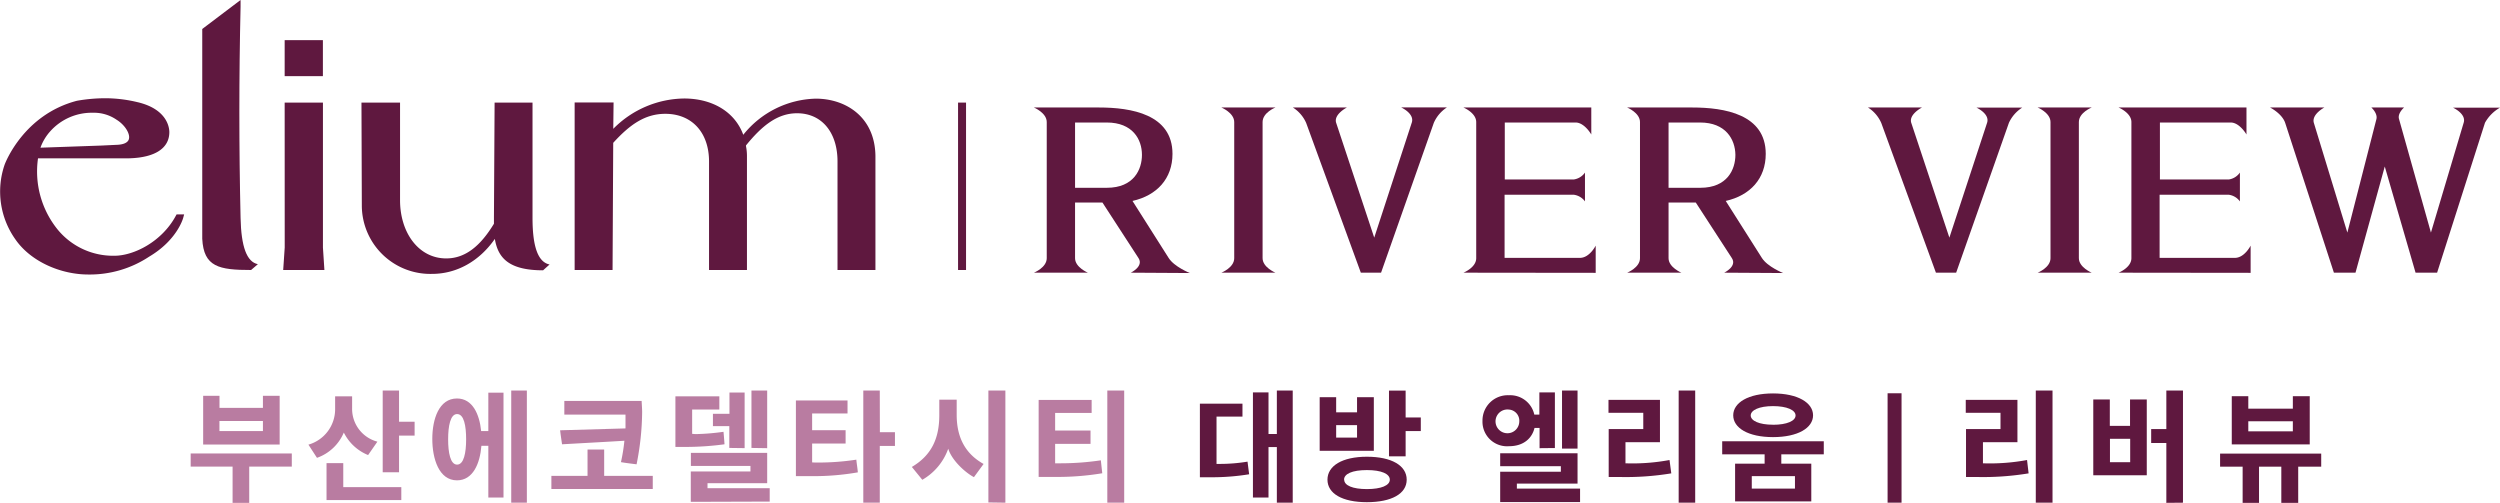
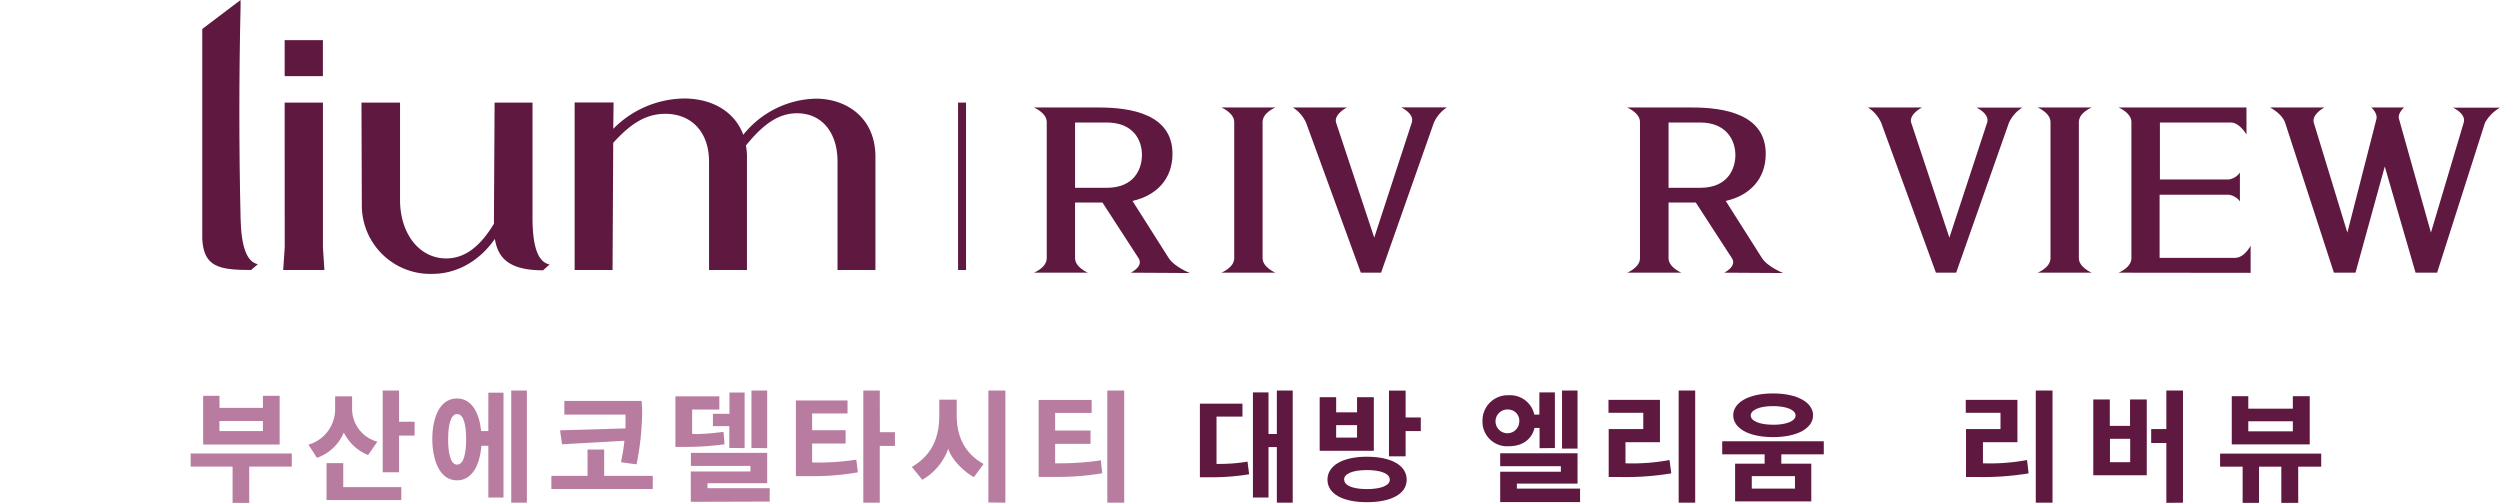
<svg xmlns="http://www.w3.org/2000/svg" viewBox="0 0 494.44 99.45">
  <defs>
    <style>.cls-1{fill:#b97ca1;}.cls-2{fill:#5f183f;}</style>
  </defs>
  <g id="레이어_2" data-name="레이어 2">
    <g id="Layer_1" data-name="Layer 1">
      <path class="cls-1" d="M46,99.45V92.28H37.71V89.69h20v2.59H49.29v7.17ZM40.18,87.92V78.28h3.23v2.39H52V78.28h3.31v9.64ZM52,83.26h-8.6v2H52Z" />
      <path class="cls-1" d="M72.8,90A9.27,9.27,0,0,1,68,85.55a9,9,0,0,1-5.31,5L61,87.94a7.28,7.28,0,0,0,5.28-7V78.38h3.36v2.34a6.7,6.7,0,0,0,5,6.63ZM64.58,98.9V91.6h3.31v4.74H79.37V98.9ZM78.92,83.41H82v2.74H78.92V93.4H75.69V77.24h3.23Z" />
      <path class="cls-1" d="M96.58,98.4V88.17H95.21C94.93,91.65,93.56,95,90.38,95c-3.56,0-4.88-4.26-4.88-8.19s1.32-8,4.88-8c3.08,0,4.45,3.11,4.78,6.45h1.42V77.66h3V98.4ZM90.4,81.89c-1.34,0-1.77,2.39-1.77,5s.43,5,1.77,5,1.79-2.34,1.79-5S91.77,81.89,90.4,81.89Zm10.71,17.53V77.24h3.09V99.42Z" />
      <path class="cls-1" d="M109.05,96.71V94.12h7.15V88.91h3.29v5.21h9.61v2.59ZM127,81.52a54.59,54.59,0,0,1-1.1,10.31c-1-.13-2.09-.25-3.09-.43a35.37,35.37,0,0,0,.68-4.23c-4.11.25-8.25.47-12.33.7-.13-.9-.28-1.84-.38-2.77l12.93-.37c0-.7,0-1.37,0-2V82h-12.1V79.3h15.29C126.93,80,127,80.85,127,81.52Z" />
      <path class="cls-1" d="M137.79,85.85a44.43,44.43,0,0,0,5.3-.45c.08.82.15,1.67.2,2.47a57.64,57.64,0,0,1-7.25.52l-2.46,0v-10h8.69V81h-5.38V85.8A6.86,6.86,0,0,0,137.79,85.85Zm-1.17,13.4v-6h11.8v-1.1H136.64V89.56h15.09v6h-11.8v1h12.3v2.64Zm7.62-10.66V84.28H141V81.84h3.27V77.63h3v11Zm4.38,0V77.24h3.11v11.4Z" />
      <path class="cls-1" d="M161.79,91.48a49.36,49.36,0,0,0,7.57-.57c.08.84.23,1.67.3,2.51a50.63,50.63,0,0,1-9.09.75c-1,0-2.12,0-3.16,0V79.2h10.21v2.57h-7v3.31h6.62v2.64h-6.62v3.73C161,91.48,161.37,91.48,161.79,91.48Zm12.23-6H177v2.72H174V99.42h-3.26V77.24H174Z" />
      <path class="cls-1" d="M192.62,94.37c-1.87-1-4.43-3.44-5.08-5.63a11.54,11.54,0,0,1-5.13,6.15l-2.07-2.54c3.84-2.27,5.43-5.58,5.43-10.23V79.05h3.44v3c0,4.63,1.84,7.77,5.32,9.71Zm2.86,5V77.24h3.36V99.42Z" />
      <path class="cls-1" d="M208.35,94.32l-2.93,0V79.1H215.9v2.57h-7.22v3.48h7v2.64h-7v3.84c.35,0,.75,0,1.17,0a54.44,54.44,0,0,0,7.87-.59L218,93.6A54.16,54.16,0,0,1,208.35,94.32ZM219,99.42V77.24h3.34V99.42Z" />
      <path class="cls-2" d="M241.1,91.75a33.42,33.42,0,0,0,5.63-.45l.32,2.5a45.48,45.48,0,0,1-7.35.59h-2.39V79.83h8.42v2.56H240.6v9.36Zm11.43,7.67v-11h-1.65V98.4H247.8V77.61h3.08v8.22h1.65V77.24h3.14V99.42Z" />
      <path class="cls-2" d="M261,89.16V78.55h3.26v3h4.13v-3h3.32V89.16Zm9.34,10.16c-4.88,0-7.8-1.71-7.8-4.45s2.92-4.54,7.8-4.54,7.87,1.75,7.87,4.54S275.21,99.32,270.31,99.32Zm-1.95-15.24h-4.13v2.47h4.13Zm-2.54,10.79c0,1.14,1.67,1.86,4.49,1.86s4.53-.72,4.53-1.86-1.62-1.9-4.53-1.9S265.82,93.72,265.82,94.87ZM278,85.25v5h-3.29v-13H278v5.32H281v2.69Z" />
      <path class="cls-2" d="M304.49,88.64v-4h-1c-.48,2-2.12,3.61-5.06,3.61a4.86,4.86,0,0,1-5.23-5,5,5,0,0,1,5.23-5.08A4.88,4.88,0,0,1,303.45,82h1V77.61h3.07v11ZM298.39,81a2.35,2.35,0,1,0,2.09,2.36A2.21,2.21,0,0,0,298.39,81ZM296.7,99.3v-6h12V92.2h-12V89.64H312v6H300v1h12.5V99.3Zm12.23-10.58V77.24H312V88.72Z" />
      <path class="cls-2" d="M330.54,93.62a55.26,55.26,0,0,1-10.16.72l-2.22,0V84.86H325V81.64h-6.88V79.08H328.3v8.37h-6.82v4.18a40,40,0,0,0,8.71-.65Zm4.73-16.38V99.42H332V77.24Z" />
      <path class="cls-2" d="M343.16,99.17V91.7H349V89.86h-8.39V87.27H360.7v2.59h-8.4V91.7h5.93v7.47Zm7.5-21.36c4.9,0,7.92,1.84,7.92,4.33s-3,4.31-7.92,4.31-7.87-1.82-7.87-4.31S345.75,77.81,350.66,77.81Zm0,6.2c2.76,0,4.46-.77,4.46-1.84s-1.72-1.85-4.46-1.85-4.41.8-4.41,1.85S347.92,84,350.66,84ZM355,94.17h-8.54v2.46H355Z" />
-       <path class="cls-2" d="M373.32,77.78h2.76V99.42h-2.76Z" />
      <path class="cls-2" d="M401.21,93.62a55.26,55.26,0,0,1-10.16.72l-2.22,0V84.86h6.82V81.64h-6.87V79.08H399v8.37h-6.82v4.18a40.07,40.07,0,0,0,8.72-.65Zm4.73-16.38V99.42h-3.31V77.24Z" />
      <path class="cls-2" d="M414,94V79h3.27v5.23h4V79h3.31V94Zm7.3-7.22h-4v4.63h4Zm7.15,12.67V87.62h-3V84.86h3V77.24h3.29V99.42Z" />
      <path class="cls-2" d="M443.54,99.45V92.3h-4.46V89.71h20V92.3h-4.55v7.15h-3.34V92.3h-4.41v7.15Zm-2.15-11.56V78.36h3.27v2.46h8.81V78.36h3.34v9.53Zm12.08-4.58h-8.81v2h8.81Z" />
-       <path class="cls-2" d="M34.76,42.7c-2.76,5.12-8.31,7.88-12.13,7.88a14.17,14.17,0,0,1-11.3-5.27,18.24,18.24,0,0,1-3.81-14H25.58c5.1-.15,7.91-2,7.91-5.18,0-.74-.3-4.53-6.32-5.93A27.47,27.47,0,0,0,21,19.43a32.36,32.36,0,0,0-5.78.5C4.72,22.66,1.07,32.15.92,32.55a16.33,16.33,0,0,0,2.13,14.8c3.05,4.41,9,6.94,14.4,6.94A21.25,21.25,0,0,0,29.5,50.76c5.44-3.21,6.67-7.45,6.72-7.63l.2-.73H34.93ZM8,29.21A9.73,9.73,0,0,1,9.91,26a11,11,0,0,1,8.47-3.7,7.89,7.89,0,0,1,4.69,1.39c1.61,1,2.7,2.73,2.43,3.79-.21.84-1.29,1.09-2.15,1.15L20,28.79Z" />
      <path class="cls-2" d="M47.58,43.09c-.32-13.85-.32-27.9,0-41.75l0-1.34L40,5.73v41.5c.28,5.56,3.31,6.17,9.66,6.17L51,52.25C48.8,51.8,47.7,48.8,47.58,43.09Z" />
      <polygon class="cls-2" points="63.87 20.29 56.3 20.29 56.31 48.95 56.01 53.4 64.16 53.4 63.87 48.98 63.87 20.29" />
      <path class="cls-2" d="M105.32,43.11V20.29h-7.5L97.69,43v1.25C95,48.69,92,51.11,88.25,51.11c-5.44,0-9.13-5.06-9.13-11.52V20.29H71.49l.07,20.46A13.55,13.55,0,0,0,85.43,54.17c4.9,0,9.36-2.5,12.44-6.92.62,3.79,2.8,6.21,9.54,6.21l1.28-1.15C106.42,51.84,105.32,48.83,105.32,43.11Z" />
      <path class="cls-2" d="M161.35,19.51A18.92,18.92,0,0,0,147,26.66c-1.63-4.46-6-7.18-11.71-7.18a20,20,0,0,0-14,6l.06-5.21h-7.7V53.4h7.5l.13-25.15c3.32-3.65,6.33-5.74,10.3-5.74,5.26,0,8.65,3.7,8.65,9.42V53.4h7.5V30.78a9.89,9.89,0,0,0-.19-1.87l0-.15c3.25-4,6.28-6.36,10.1-6.36,4.85,0,8,3.74,8,9.53V53.4h7.5V30.77C173,23,167.14,19.51,161.35,19.51Z" />
      <rect class="cls-2" x="56.3" y="7.94" width="7.56" height="7.12" />
      <path class="cls-2" d="M223.64,53.93s2.59-1.23,1.54-2.87l-7.14-11h-5.42v11c0,1.82,2.54,2.87,2.54,2.87H204.48s2.54-1,2.54-2.87V24.14c0-1.83-2.54-2.88-2.54-2.88h12.89c6.32,0,14.52,1.33,14.52,9.17,0,4.89-3.07,8.22-7.91,9.31L231.12,51c1.1,1.77,4.21,3,4.21,3Zm-4.74-29.7h-6.28V37.14h6.28c5.37,0,6.95-3.65,6.95-6.52C225.85,27.56,224,24.23,218.9,24.23Z" />
      <path class="cls-2" d="M241.56,53.93s2.54-1,2.54-2.87V24.14c0-1.83-2.54-2.88-2.54-2.88h10.69s-2.54,1-2.54,2.88V51.06c0,1.82,2.54,2.87,2.54,2.87Z" />
      <path class="cls-2" d="M283.58,24.28,273.14,53.93h-4L258.33,24.32a6.9,6.9,0,0,0-2.63-3.06h10.68s-2.68,1.37-2.11,3.06L271.79,47l7.43-22.76c.58-1.78-2.11-3-2.11-3h9.06A7,7,0,0,0,283.58,24.28Z" />
-       <path class="cls-2" d="M289.43,53.93s2.53-1,2.53-2.87V24.14c0-1.83-2.53-2.88-2.53-2.88h25.29V26.6s-1.34-2.37-3.11-2.37h-14V35.5h13.61a3.26,3.26,0,0,0,2.25-1.37v5.7a3.27,3.27,0,0,0-2.25-1.32H297.57V51h14.9c1.92,0,3.12-2.42,3.12-2.42v5.38Z" />
      <path class="cls-2" d="M341,53.93s2.59-1.23,1.53-2.87l-7.14-11H330v11c0,1.82,2.54,2.87,2.54,2.87H321.81s2.54-1,2.54-2.87V24.14c0-1.83-2.54-2.88-2.54-2.88H334.7c6.33,0,14.52,1.33,14.52,9.17,0,4.89-3.07,8.22-7.91,9.31L348.45,51c1.11,1.77,4.22,3,4.22,3Zm-4.74-29.7H330V37.14h6.28c5.36,0,6.94-3.65,6.94-6.52C343.18,27.56,341.31,24.23,336.24,24.23Z" />
      <path class="cls-2" d="M397.32,24.28,386.88,53.93h-4L372.07,24.32a6.9,6.9,0,0,0-2.63-3.06h10.68s-2.68,1.37-2.11,3.06L385.54,47,393,24.28c.58-1.78-2.11-3-2.11-3h9.06A7.06,7.06,0,0,0,397.32,24.28Z" />
      <path class="cls-2" d="M403,53.93s2.54-1,2.54-2.87V24.14c0-1.83-2.54-2.88-2.54-2.88h10.69s-2.54,1-2.54,2.88V51.06c0,1.82,2.54,2.87,2.54,2.87Z" />
      <path class="cls-2" d="M419,53.93s2.54-1,2.54-2.87V24.14c0-1.83-2.54-2.88-2.54-2.88h25.3V26.6s-1.35-2.37-3.12-2.37h-14V35.5h13.61A3.26,3.26,0,0,0,443,34.13v5.7a3.27,3.27,0,0,0-2.25-1.32H427.12V51H442c1.92,0,3.12-2.42,3.12-2.42v5.38Z" />
      <path class="cls-2" d="M491.47,24.28,482,53.93h-4.26l-6.09-21-5.79,21h-4.27l-9.63-29.61c-.62-1.87-3-3.06-3-3.06h10.74s-2.59,1.37-2.07,3.06L464.25,46,470,23.55c.28-1.14-1-2.29-1-2.29h6.47s-1.35,1.15-1,2.29L480.78,46l6.47-21.71c.58-1.78-2.11-3-2.11-3h9.3A7.81,7.81,0,0,0,491.47,24.28Z" />
      <rect class="cls-2" x="189.48" y="20.29" width="1.58" height="33.11" />
    </g>
  </g>
</svg>